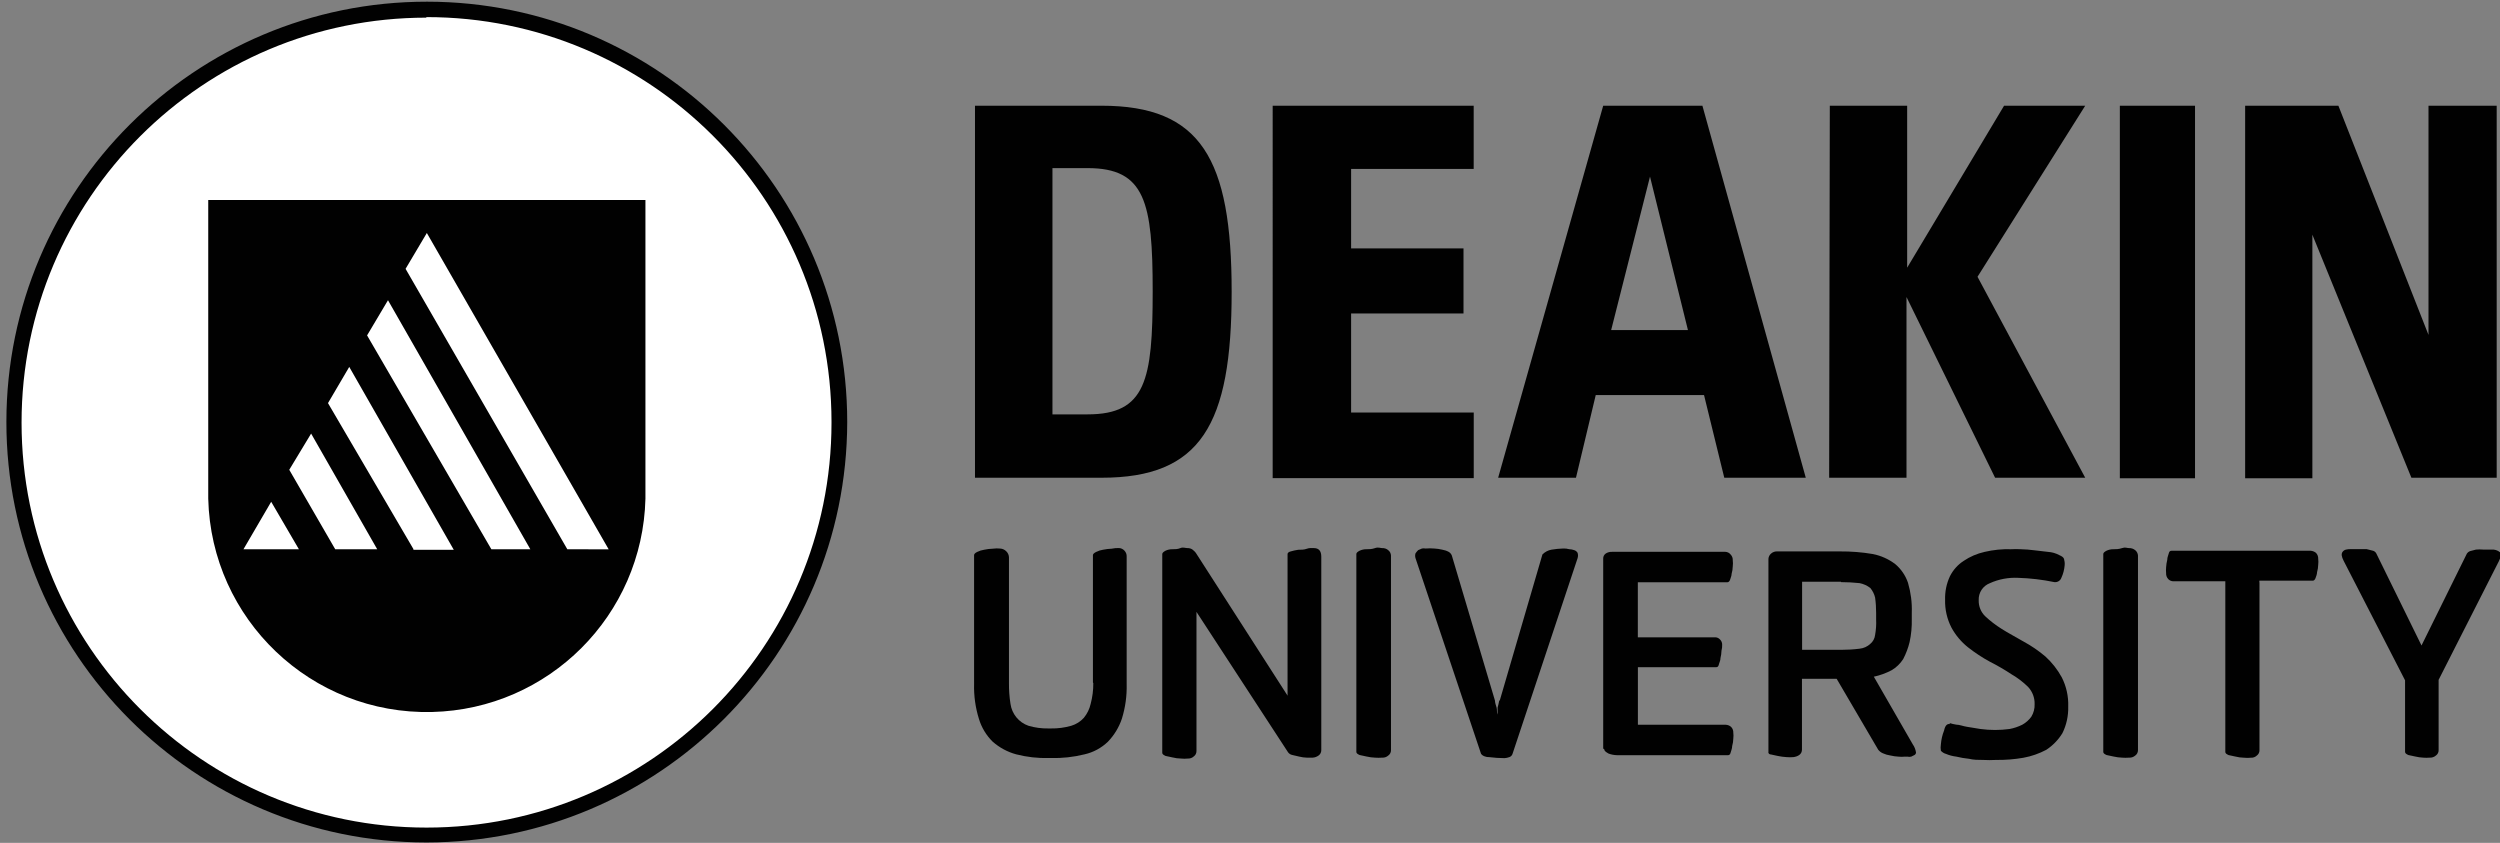
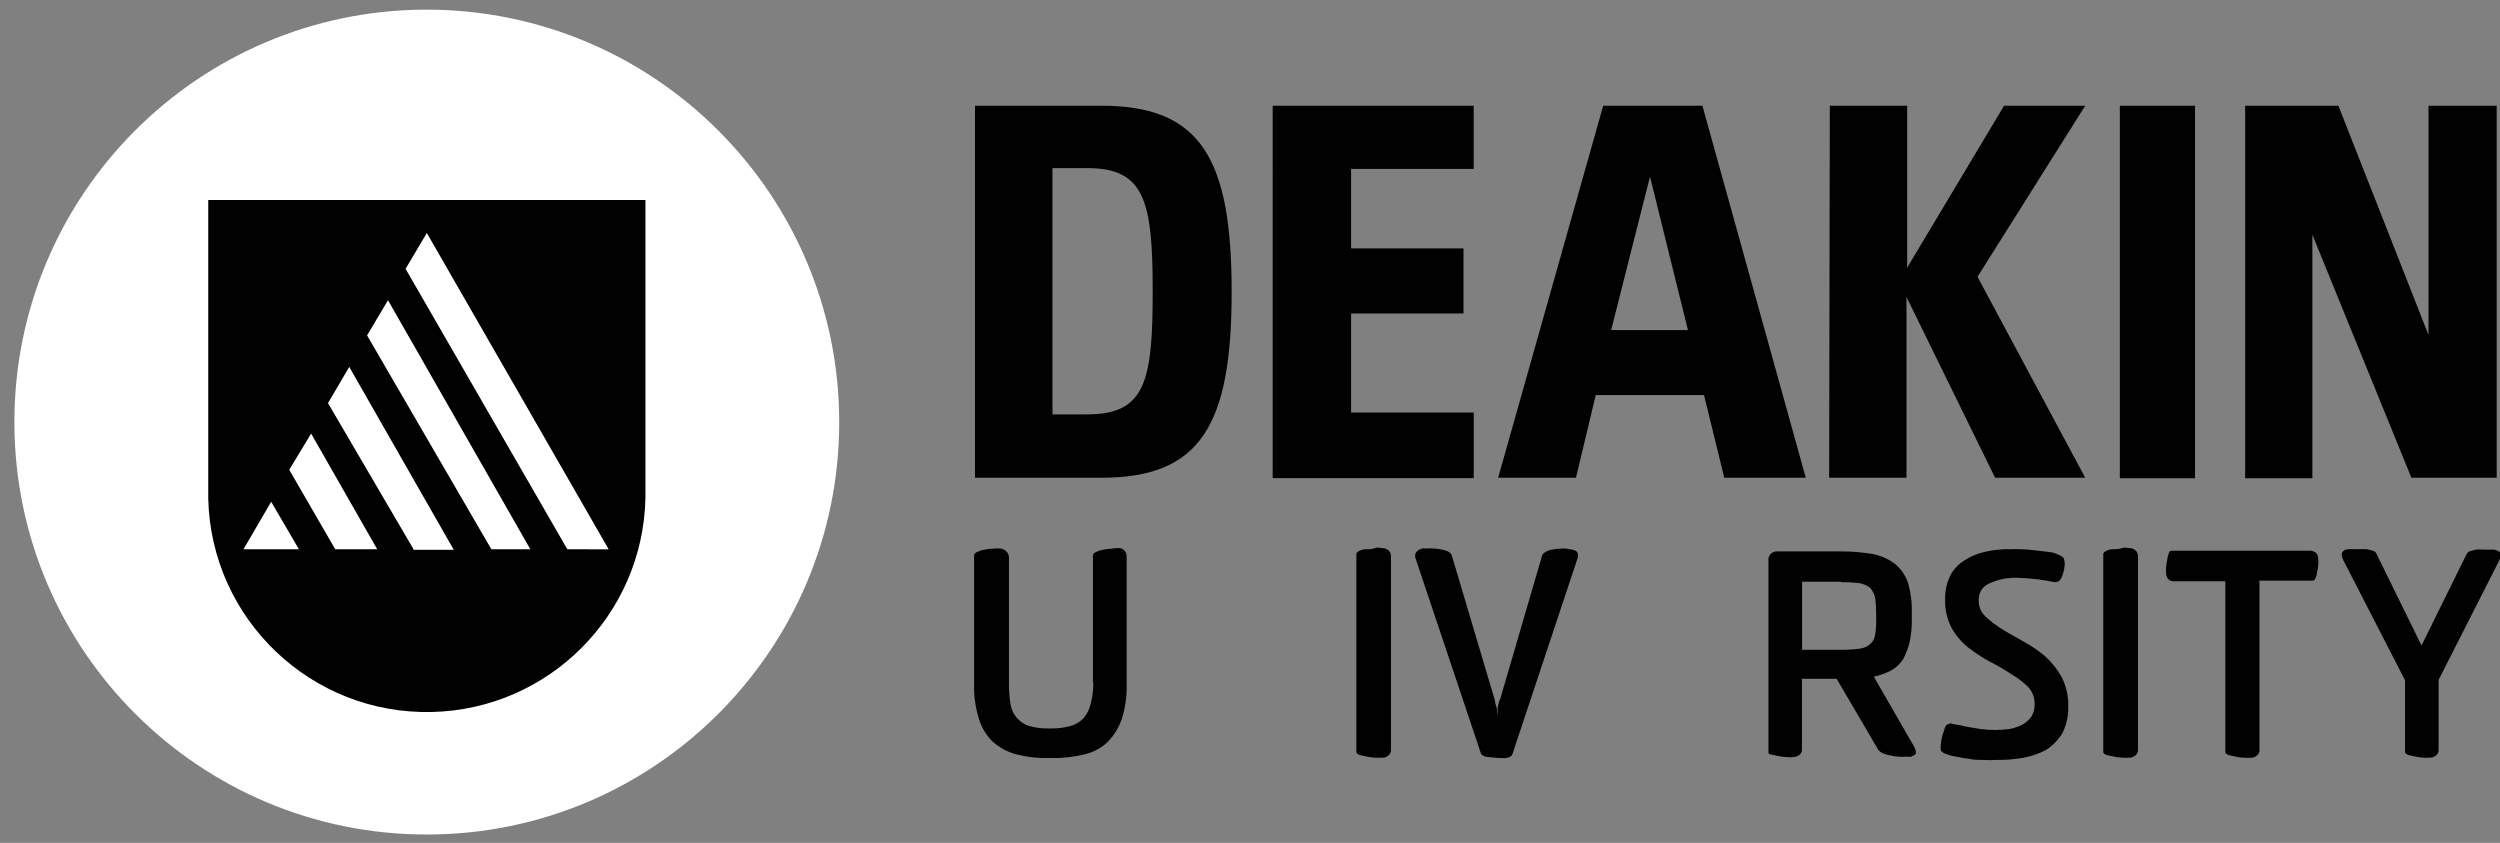
<svg xmlns="http://www.w3.org/2000/svg" id="Layer_1" x="0px" y="0px" viewBox="0 0 415.03 139.93" style="enable-background:new 0 0 415.03 139.93;" xml:space="preserve">
  <rect x="0" y="0" width="415.03" height="139.93" fill="#808080" stroke="none" />
  <style type="text/css">	.st0{fill:#020202;}	.st1{fill:#A42138;}	.st2{fill:#E92F30;}	.st3{fill:#010101;}	.st4{clip-path:url(#SVGID_00000042711085256009352070000018180662901427609002_);}	.st5{fill:url(#path94_00000025417214447392644820000002521667891248692865_);}	.st6{fill:none;stroke:#555556;stroke-width:0.315;stroke-miterlimit:7.853;}	.st7{clip-path:url(#SVGID_00000093879679475775809990000003723313619618410903_);}	.st8{fill:url(#path132_00000101097806852493714120000014497090761838083259_);}	.st9{clip-path:url(#SVGID_00000130616096769040231290000009009994783806742952_);}	.st10{fill:url(#path152_00000148637591279606536220000012091740257209756333_);}	.st11{fill:none;stroke:#FDFBE3;stroke-width:0.252;stroke-miterlimit:7.853;}	.st12{clip-path:url(#SVGID_00000009570020899541390920000012211069442013197968_);}	.st13{fill:url(#path184_00000147179417011573056830000015766972019620833428_);}	.st14{fill:none;stroke:#FDFBE3;stroke-width:0.315;stroke-miterlimit:7.853;}	.st15{clip-path:url(#SVGID_00000129206980356925629160000009230631655809812117_);}	.st16{fill:url(#path216_00000012430660793174719650000009788779475718563759_);}	.st17{clip-path:url(#SVGID_00000031888012796242135140000006591089434773823908_);}	.st18{fill:url(#path248_00000119823373948901337560000014773578097191445429_);}	.st19{clip-path:url(#SVGID_00000143619059653825285090000011815444398229323152_);}	.st20{fill:url(#path280_00000081621255014572513270000004434460976770154155_);}	.st21{clip-path:url(#SVGID_00000047056757560001678210000005163385217908633250_);}	.st22{fill:url(#path312_00000013185923980829882490000014256073760284536453_);}	.st23{clip-path:url(#SVGID_00000022546816188899526050000004851473421679792805_);}	.st24{fill:url(#path344_00000067949073438895152330000014928926773275961734_);}	.st25{clip-path:url(#SVGID_00000181065923907604229860000010813654817500258956_);}	.st26{fill:url(#path376_00000104663915922480390040000010732027620354871718_);}	.st27{fill:none;stroke:#6E6F72;stroke-width:0.252;stroke-miterlimit:7.853;}	.st28{clip-path:url(#SVGID_00000129201490510564800190000017290575256797258938_);}	.st29{fill:url(#path408_00000083079976783593245570000016707272921872070570_);}	.st30{fill:#FCB918;}	.st31{clip-path:url(#SVGID_00000057130616552296002830000005144514443009994115_);}	.st32{fill:url(#path448_00000116199663633129019140000005479557291031815052_);}	.st33{clip-path:url(#SVGID_00000183928241992083251480000000482539902002540164_);}	.st34{fill:url(#path480_00000006703614940840154540000009489041570587830191_);}	.st35{clip-path:url(#SVGID_00000111157682020712020900000001294876291672972444_);}	.st36{fill:url(#path512_00000171696663413035990050000005518768579607822750_);}	.st37{clip-path:url(#SVGID_00000087378101131312985900000010975962894420077213_);}	.st38{fill:url(#path544_00000065033930591077860520000000214371856088662681_);}	.st39{clip-path:url(#SVGID_00000062162224453106818180000011465701386474463657_);}	.st40{fill:url(#path576_00000054260439907833076840000000995658959716003485_);}	.st41{clip-path:url(#SVGID_00000088100837807480758450000014318105444362838202_);}	.st42{fill:url(#path608_00000049182089547051716070000017527539565508527804_);}	.st43{clip-path:url(#SVGID_00000110434862704530547690000002627587216579862158_);}	.st44{fill:url(#path640_00000149354893390500073290000001100178549888544441_);}	.st45{fill:none;stroke:#E2E3E4;stroke-width:0.315;stroke-miterlimit:7.853;}	.st46{clip-path:url(#SVGID_00000142160769782078314050000008460022207865105581_);}	.st47{fill:url(#path672_00000011718781264229380410000016135052736797701519_);}	.st48{fill:none;stroke:#FFFFFF;stroke-width:0.315;stroke-miterlimit:7.853;}	.st49{fill:#FFFFFF;}	.st50{fill:none;}	.st51{clip-path:url(#SVGID_00000069396520707042033660000005512662920104346772_);}	.st52{fill:url(#path712_00000132790279120237299280000010069437744364527773_);}	.st53{clip-path:url(#SVGID_00000125580440808312892070000011627172486025841581_);}	.st54{fill:url(#path744_00000179616824442933482110000000230038791780097446_);}	.st55{clip-path:url(#SVGID_00000039127369887965866220000000944090283070110649_);}	.st56{fill:url(#path776_00000155105391512388599470000005139232939786386357_);}	.st57{clip-path:url(#SVGID_00000125581934531695028540000004639303924789066631_);}	.st58{fill:url(#path808_00000170962724622941898710000013262391768756115876_);}	.st59{clip-path:url(#SVGID_00000103968387648705479370000012408729863234893482_);}	.st60{fill:url(#path844_00000055681569084280302790000016399347148144650121_);}	.st61{clip-path:url(#SVGID_00000016780592030837443590000010158907509598185350_);}	.st62{fill:url(#path868_00000070833756101722751050000016173325635760130692_);}	.st63{clip-path:url(#SVGID_00000130618617249786351090000014515342128461771407_);}	.st64{fill:url(#path888_00000078743426451286016450000007145881218511438745_);}	.st65{clip-path:url(#SVGID_00000069366635557937645940000011092782862698418848_);}	.st66{fill:url(#path920_00000075881439534862611410000004402191143889166492_);}	.st67{clip-path:url(#SVGID_00000021078898278889616310000000552259378121759112_);}	.st68{fill:url(#path952_00000118383869399840038440000000813209808428884890_);}	.st69{clip-path:url(#SVGID_00000052064121808878453830000014955305377748770460_);}	.st70{fill:url(#path984_00000089550460778146093810000009312898740601013418_);}	.st71{fill:none;stroke:#FDFBE3;stroke-width:0.315;stroke-miterlimit:4.83;}	.st72{fill:#181E4C;}	.st73{fill:#231F20;}	.st74{fill:#057F61;}	.st75{fill-rule:evenodd;clip-rule:evenodd;fill:#057F61;}	.st76{clip-path:url(#SVGID_00000080916606317840446450000012939974585732824498_);}	.st77{fill:#C1982E;}	.st78{fill:#252F4B;}	.st79{fill:#FDD209;}	.st80{fill:#0D73BB;}	.st81{fill:#EBB81F;}	.st82{fill:#ED1B2E;}	.st83{fill:#D72027;}	.st84{fill:#772430;}	.st85{fill:#B3B3B3;}	.st86{fill-rule:evenodd;clip-rule:evenodd;fill:#1D5B99;}	.st87{fill-rule:evenodd;clip-rule:evenodd;fill:#FFFFFF;}	.st88{fill-rule:evenodd;clip-rule:evenodd;fill:#010101;}	.st89{fill-rule:evenodd;clip-rule:evenodd;fill:#997F58;}	.st90{fill-rule:evenodd;clip-rule:evenodd;fill:#CD2032;}	.st91{fill-rule:evenodd;clip-rule:evenodd;fill:#D04145;}	.st92{fill:#099ABB;}	.st93{fill:#0751A0;}	.st94{fill:#373636;}</style>
  <g>
    <g id="Fill-3_00000108993861920304326440000011034098399635255448_">
      <path class="st49" d="M70.73,1.6C32.92,1.67,2.32,32.38,2.39,70.2c0.07,37.81,30.78,68.41,68.59,68.34   c37.76-0.07,68.34-30.7,68.34-68.47C139.29,32.22,108.58,1.57,70.73,1.6C70.73,1.6,70.73,1.6,70.73,1.6" />
-       <path class="st3" d="M70.81,139.86c-38.54-0.02-69.77-31.29-69.75-69.83C1.09,31.48,32.35,0.26,70.9,0.28   c38.53,0.02,69.75,31.26,69.75,69.79C140.58,108.6,109.35,139.81,70.81,139.86z M70.81,2.93c-37.13,0-67.23,30.1-67.23,67.23   s30.1,67.23,67.23,67.23c37.13,0,67.23-30.1,67.23-67.23c0-0.04,0-0.08,0-0.13C138.02,32.9,107.9,2.82,70.77,2.84   c-0.01,0-0.03,0-0.04,0L70.81,2.93z" />
    </g>
    <g id="Fill-6_00000034798827641810276450000013125461224720618636_">
-       <path class="st3" d="M94.18,91.18L67.33,44.63l3.53-5.95l30.19,52.52L94.18,91.18z M81.57,91.18l-20.63-35.5l3.47-5.84   l23.63,41.34H81.57z M68.65,91.18l-14.2-24.26l3.53-6.01l17.35,30.36h-6.72L68.65,91.18z M55.65,91.18l-7.63-13.19l3.63-6.01   l10.97,19.2H55.65z M40.42,91.18l4.6-7.88l4.6,7.88H40.42z M34.57,33.2v49.58c0.48,20.04,17.12,35.9,37.16,35.42   c19.36-0.47,34.95-16.05,35.42-35.42V33.2L34.57,33.2z" />
+       <path class="st3" d="M94.18,91.18L67.33,44.63l3.53-5.95l30.19,52.52L94.18,91.18z M81.57,91.18l-20.63-35.5l3.47-5.84   l23.63,41.34H81.57z M68.65,91.18l-14.2-24.26l3.53-6.01l17.35,30.36h-6.72L68.65,91.18z M55.65,91.18l-7.63-13.19l3.63-6.01   l10.97,19.2H55.65z M40.42,91.18l4.6-7.88l4.6,7.88H40.42z M34.57,33.2v49.58c0.48,20.04,17.12,35.9,37.16,35.42   c19.36-0.47,34.95-16.05,35.42-35.42V33.2z" />
    </g>
    <g id="Fill-8_00000034063173534979761540000006446152313171458966_">
      <path class="st3" d="M383.88,38.96V79.4h-11.16V17.55h15.48l14.96,38.05V17.55h11.32v61.76h-14.16L383.88,38.96z M351.92,79.4   h12.48V17.55h-12.48V79.4z M303.77,17.55h12.84v26.89l16.09-26.89h13.47l-17.88,28.4l17.88,33.36h-14.96l-14.71-30v30h-12.84   L303.77,17.55z M282.89,65.59h-17.98l-3.28,13.72h-12.92l17.44-61.76h16.47l17.16,61.76h-13.53L282.89,65.59z M280.22,54.8   l-6.3-25.48l-6.45,25.48H280.22z M211.27,17.55h33.38v10.5H224.3v13.19h18.66v10.8H224.3v16.45h20.36v10.88h-33.38V17.55z    M182.87,17.55c16.47,0,21.6,8.76,21.6,30.88s-5.13,30.88-21.6,30.88h-21.01V17.55H182.87z M174.72,68.79h5.84   c9.66,0,10.8-5.67,10.8-20.44s-1.24-20.44-10.8-20.44h-5.84V68.79z" />
    </g>
    <g id="Fill-10_00000145773513687041026780000012963784062399861677_">
      <path class="st3" d="M181.44,113.3V92.15c0-0.17,0.19-0.36,0.55-0.53c0.36-0.18,0.74-0.3,1.13-0.36c0.47-0.1,0.95-0.15,1.43-0.17   c0.38-0.08,0.77-0.12,1.16-0.11c0.37,0,0.72,0.16,0.97,0.44c0.25,0.27,0.38,0.62,0.36,0.99v21.16c0.05,1.95-0.22,3.89-0.8,5.76   c-0.48,1.42-1.27,2.72-2.31,3.8c-1.08,1.04-2.42,1.77-3.89,2.1c-1.82,0.45-3.69,0.66-5.57,0.61h-0.36   c-1.82,0.05-3.64-0.16-5.4-0.61c-1.45-0.39-2.78-1.11-3.91-2.1c-1.07-1.05-1.86-2.36-2.29-3.8c-0.58-1.86-0.85-3.81-0.8-5.76   V92.15c0-0.17,0.17-0.36,0.53-0.53c0.36-0.18,0.75-0.3,1.16-0.36c0.46-0.1,0.93-0.16,1.41-0.17c0.42-0.06,0.84-0.07,1.26-0.02   c0.37,0.02,0.71,0.18,0.97,0.44c0.28,0.26,0.44,0.61,0.46,0.99v20.88c-0.01,1.15,0.07,2.31,0.25,3.45c0.23,1.69,1.39,3.11,3,3.66   c1.06,0.31,2.17,0.46,3.28,0.44h0.44c1.14,0.02,2.27-0.13,3.36-0.44c0.81-0.24,1.54-0.7,2.1-1.32c0.55-0.67,0.94-1.46,1.13-2.31   c0.3-1.12,0.45-2.28,0.44-3.45" />
    </g>
    <g id="Fill-12_00000155826913811517010610000009817571944995137159_">
-       <path class="st3" d="M213.75,115.43V91.98c0-0.19,0.19-0.36,0.53-0.44c0.41-0.12,0.82-0.21,1.24-0.27c0.44,0,0.99,0,1.43-0.17   c0.44-0.17,0.88-0.11,1.16-0.11c0.8,0,1.24,0.44,1.24,1.43v32.12c0,0.35-0.16,0.68-0.44,0.88c-0.29,0.21-0.63,0.34-0.99,0.36   h-0.97c-0.42-0.01-0.83-0.07-1.24-0.17l-1.16-0.27c-0.28-0.05-0.54-0.21-0.71-0.44l-15.21-23.32v23.11c0,0.35-0.16,0.68-0.44,0.88   c-0.27,0.25-0.62,0.38-0.99,0.36c-0.38,0.04-0.76,0.04-1.13,0c-0.48-0.01-0.96-0.07-1.43-0.19l-1.16-0.25   c-0.34-0.19-0.53-0.27-0.53-0.53V91.98c0-0.19,0.19-0.36,0.53-0.55c0.36-0.17,0.76-0.26,1.16-0.25c0.44,0,0.88,0,1.32-0.19   c0.44-0.19,0.8,0,1.16,0c0.32-0.01,0.63,0.08,0.88,0.27c0.25,0.19,0.47,0.42,0.63,0.69l15.13,23.55V115.43z" />
-     </g>
+       </g>
    <g id="Fill-14_00000181778261587233480140000001239879105037942932_">
      <path class="st3" d="M230.92,124.54c0.01,0.35-0.16,0.68-0.44,0.88c-0.28,0.26-0.67,0.39-1.05,0.36c-0.38,0.03-0.77,0.03-1.16,0   c-0.47-0.02-0.95-0.08-1.41-0.19l-1.16-0.25c-0.36-0.19-0.53-0.27-0.53-0.53V91.98c0-0.19,0.17-0.36,0.53-0.55   c0.36-0.17,0.76-0.26,1.16-0.25c0.44,0,0.88,0,1.41-0.19c0.53-0.19,0.88,0,1.16,0c0.38-0.02,0.76,0.1,1.05,0.36   c0.27,0.22,0.43,0.54,0.44,0.88v32.39V124.54z" />
    </g>
    <g id="Fill-16_00000157988708622043284290000004737045175468401850_">
      <path class="st3" d="M248.98,116.29l7.08-24.24c0.41-0.42,0.94-0.7,1.51-0.8c0.64-0.11,1.28-0.17,1.93-0.19   c0.33-0.02,0.67,0.02,0.99,0.11c0.3,0.01,0.6,0.07,0.88,0.17c0.22,0.08,0.41,0.23,0.53,0.44c0.09,0.29,0.09,0.59,0,0.88   l-10.8,32.48c-0.08,0.26-0.27,0.46-0.53,0.55c-0.26,0.1-0.53,0.15-0.8,0.17c-0.86,0-1.71-0.06-2.56-0.17   c-0.71,0-1.16-0.27-1.34-0.55l-10.88-32.48c-0.08-0.26-0.08-0.54,0-0.8c0.13-0.19,0.28-0.37,0.44-0.53l0.63-0.27   c0.2-0.04,0.41-0.04,0.61,0c0.48-0.04,0.95-0.04,1.43,0c0.45,0.02,0.89,0.09,1.32,0.19c0.37,0.06,0.74,0.18,1.07,0.36   c0.24,0.13,0.43,0.35,0.53,0.61l7.16,24.08c0,0.36,0.17,0.8,0.27,1.16c0.11,0.36,0,0.8,0.17,1.16c0-0.36,0-0.71,0-1.16   c0.11-0.38,0.2-0.77,0.27-1.16" />
    </g>
    <g id="Fill-18_00000074425190261288207920000008137178115432894608_">
-       <path class="st3" d="M266.15,124.27V92.76c-0.02-0.35,0.15-0.69,0.44-0.88c0.32-0.2,0.69-0.29,1.07-0.27h18.76   c0.34,0.01,0.67,0.17,0.88,0.44c0.25,0.26,0.38,0.61,0.36,0.97c0.04,0.33,0.04,0.66,0,0.99c-0.01,0.42-0.07,0.84-0.19,1.24   c0,0.34-0.17,0.69-0.25,0.97s-0.27,0.44-0.44,0.44H271.9v9.14h12.84c0.3,0,0.59,0.13,0.8,0.36c0.24,0.23,0.37,0.55,0.36,0.88   c0.01,0.33-0.02,0.65-0.11,0.97c-0.01,0.42-0.07,0.83-0.17,1.24c0,0.44-0.19,0.71-0.27,1.07s-0.25,0.44-0.44,0.44h-13v9.56h14.6   c0.33,0.02,0.64,0.14,0.88,0.36c0.25,0.26,0.38,0.61,0.36,0.97c0.04,0.32,0.04,0.65,0,0.97c-0.01,0.42-0.07,0.84-0.19,1.24   c0,0.44-0.17,0.71-0.25,1.07c-0.08,0.36-0.27,0.44-0.44,0.44h-18.42c-0.48-0.01-0.96-0.1-1.41-0.27   c-0.44-0.25-0.71-0.44-0.71-0.71" />
-     </g>
+       </g>
    <g id="Fill-20_00000054225989108169634290000016112889049867631290_">
      <path class="st3" d="M305.62,96.58h-6.45v11.3h6.45c1.04,0,2.08-0.06,3.11-0.19c0.66-0.07,1.28-0.35,1.76-0.8   c0.45-0.37,0.74-0.91,0.8-1.49c0.15-0.84,0.21-1.71,0.17-2.56v-1.07c0-0.86-0.05-1.71-0.17-2.56c-0.14-0.59-0.41-1.13-0.8-1.6   c-0.52-0.4-1.12-0.67-1.76-0.8c-1.03-0.11-2.07-0.17-3.11-0.17 M293.58,124.88v-32.1c0.02-0.34,0.18-0.66,0.44-0.88   c0.29-0.26,0.68-0.39,1.07-0.36h10.36c1.84-0.01,3.67,0.13,5.48,0.44c1.35,0.27,2.62,0.84,3.72,1.68c0.97,0.82,1.69,1.89,2.1,3.09   c0.47,1.61,0.69,3.28,0.63,4.96v1.07c0.03,1.28-0.09,2.55-0.36,3.8c-0.24,0.99-0.6,1.94-1.07,2.84c-0.49,0.76-1.15,1.4-1.93,1.85   c-0.93,0.49-1.92,0.85-2.94,1.07l6.47,11.24c0.28,0.39,0.45,0.85,0.53,1.32c0,0.18-0.09,0.35-0.25,0.44l-0.55,0.27   c-0.2,0.05-0.41,0.05-0.61,0h-0.44c-0.36,0.04-0.72,0.04-1.07,0c-0.45-0.02-0.89-0.09-1.32-0.19c-0.43-0.06-0.85-0.18-1.24-0.36   c-0.32-0.13-0.59-0.34-0.8-0.61l-6.89-11.76h-5.76v11.76c0,0.35-0.16,0.68-0.44,0.88c-0.29,0.2-0.63,0.32-0.99,0.36   c-0.38,0.03-0.76,0.03-1.13,0c-0.48-0.03-0.96-0.09-1.43-0.19l-1.16-0.25c-0.22,0.01-0.41-0.14-0.44-0.36" />
    </g>
    <g id="Fill-22_00000065075852716630485860000015378606138838111410_">
      <path class="st3" d="M323.63,120.03c0.37,0.12,0.75,0.21,1.13,0.27c0.55,0,1.16,0.27,1.79,0.36c0.63,0.08,1.41,0.25,2.21,0.36   c1.62,0.22,3.26,0.22,4.87,0c0.73-0.14,1.44-0.38,2.1-0.71c0.59-0.33,1.1-0.78,1.49-1.32c0.39-0.63,0.58-1.36,0.55-2.1   c0.03-1.05-0.36-2.07-1.07-2.84c-0.82-0.81-1.75-1.52-2.75-2.1c-1.16-0.77-2.37-1.47-3.61-2.1c-1.28-0.69-2.49-1.5-3.63-2.39   c-1.13-0.9-2.06-2.01-2.75-3.28c-0.73-1.42-1.09-3-1.05-4.6c-0.04-1.35,0.23-2.69,0.8-3.91c0.52-1.04,1.31-1.93,2.29-2.56   c1.05-0.71,2.23-1.21,3.47-1.49c1.45-0.34,2.93-0.49,4.41-0.44c0.53-0.03,1.06-0.03,1.6,0c0.74,0.02,1.47,0.07,2.21,0.17   l2.31,0.27c0.65,0.04,1.28,0.22,1.85,0.53c0.44,0.19,0.71,0.36,0.8,0.63c0.1,0.34,0.14,0.7,0.11,1.05   c-0.06,0.73-0.24,1.44-0.55,2.1c-0.17,0.48-0.65,0.77-1.16,0.71c-1.98-0.41-3.99-0.65-6.01-0.71c-1.61-0.08-3.22,0.22-4.68,0.88   c-1.17,0.44-1.93,1.58-1.87,2.84c-0.03,0.99,0.36,1.96,1.07,2.65c0.84,0.79,1.76,1.49,2.73,2.1c1.07,0.69,2.31,1.32,3.63,2.1   c1.29,0.7,2.51,1.53,3.63,2.48c1.1,1,2.02,2.17,2.73,3.47c0.76,1.5,1.13,3.17,1.07,4.85c0.04,1.53-0.29,3.06-0.97,4.43   c-0.68,1.1-1.59,2.04-2.67,2.75c-1.19,0.63-2.47,1.08-3.8,1.32c-1.49,0.26-3,0.38-4.52,0.36c-0.73,0.04-1.47,0.04-2.21,0   c-0.8,0-1.51,0-2.31-0.19c-0.71-0.07-1.41-0.19-2.1-0.36c-0.58-0.07-1.14-0.21-1.68-0.44c-0.34-0.09-0.64-0.27-0.88-0.53   c-0.06-0.35-0.06-0.72,0-1.07c0.06-0.78,0.24-1.56,0.53-2.29c0.19-0.88,0.53-1.16,0.99-1.07" />
    </g>
    <g id="Fill-24_00000108995020545757780660000000636719910530318226_">
      <path class="st3" d="M354.93,124.54c0,0.35-0.16,0.68-0.44,0.88c-0.29,0.26-0.68,0.39-1.07,0.36c-0.38,0.03-0.76,0.03-1.13,0   c-0.48-0.02-0.96-0.08-1.43-0.19l-1.16-0.25c-0.36-0.19-0.53-0.27-0.53-0.53V91.98c0-0.19,0.17-0.36,0.53-0.55   c0.36-0.17,0.76-0.26,1.16-0.25c0.44,0,0.88,0,1.43-0.19c0.55-0.19,0.78,0,1.13,0c0.39-0.02,0.77,0.11,1.07,0.36   c0.26,0.22,0.42,0.54,0.44,0.88v32.39V124.54z" />
    </g>
    <g id="Fill-26_00000101795592763051622420000004848479216848891268_">
      <path class="st3" d="M375.1,96.67v27.88c0.01,0.35-0.16,0.68-0.44,0.88c-0.26,0.25-0.61,0.38-0.97,0.36   c-0.38,0.04-0.77,0.04-1.16,0c-0.47-0.01-0.95-0.07-1.41-0.19l-1.16-0.25c-0.36-0.19-0.53-0.27-0.53-0.53V96.5h-8.59   c-0.33,0.01-0.65-0.12-0.88-0.36c-0.25-0.27-0.38-0.62-0.36-0.99c-0.03-0.32-0.03-0.65,0-0.97c0.02-0.42,0.09-0.83,0.19-1.24   c0-0.44,0.17-0.71,0.25-1.07c0.08-0.36,0.27-0.44,0.46-0.44h23.11c0.32,0.03,0.63,0.15,0.88,0.36c0.25,0.27,0.38,0.62,0.36,0.99   c0.04,0.32,0.04,0.65,0,0.97c-0.01,0.42-0.07,0.84-0.19,1.24c0,0.36-0.17,0.71-0.25,0.97c-0.08,0.25-0.27,0.44-0.44,0.44h-8.89   V96.67z" />
    </g>
    <g id="Group-30_00000168813687317167459370000005603850423540249736_">
      <g id="Fill-28_00000008124089798343070800000002527253192248753560_">
        <path class="st3" d="M404.84,112.86v11.68c0.01,0.35-0.16,0.68-0.44,0.88c-0.29,0.26-0.68,0.39-1.07,0.36    c-0.35,0.03-0.7,0.03-1.05,0c-0.45-0.02-0.89-0.09-1.32-0.19l-1.16-0.25c-0.36-0.19-0.53-0.27-0.53-0.55v-11.85l-10.19-19.83    c-0.36-0.71-0.44-1.16-0.17-1.51c0.27-0.36,0.69-0.44,1.41-0.44h1.32c0.44,0,0.88,0,1.24,0l0.99,0.25    c0.26,0.05,0.48,0.21,0.61,0.44l7.52,15.31l7.52-15.23c0.13-0.2,0.32-0.36,0.55-0.44l0.97-0.25c0.41-0.04,0.83-0.04,1.24,0h1.32    c0.52-0.05,1.03,0.11,1.43,0.44c0.25,0.25,0.17,0.78-0.19,1.49L404.84,112.86z" />
      </g>
    </g>
  </g>
</svg>